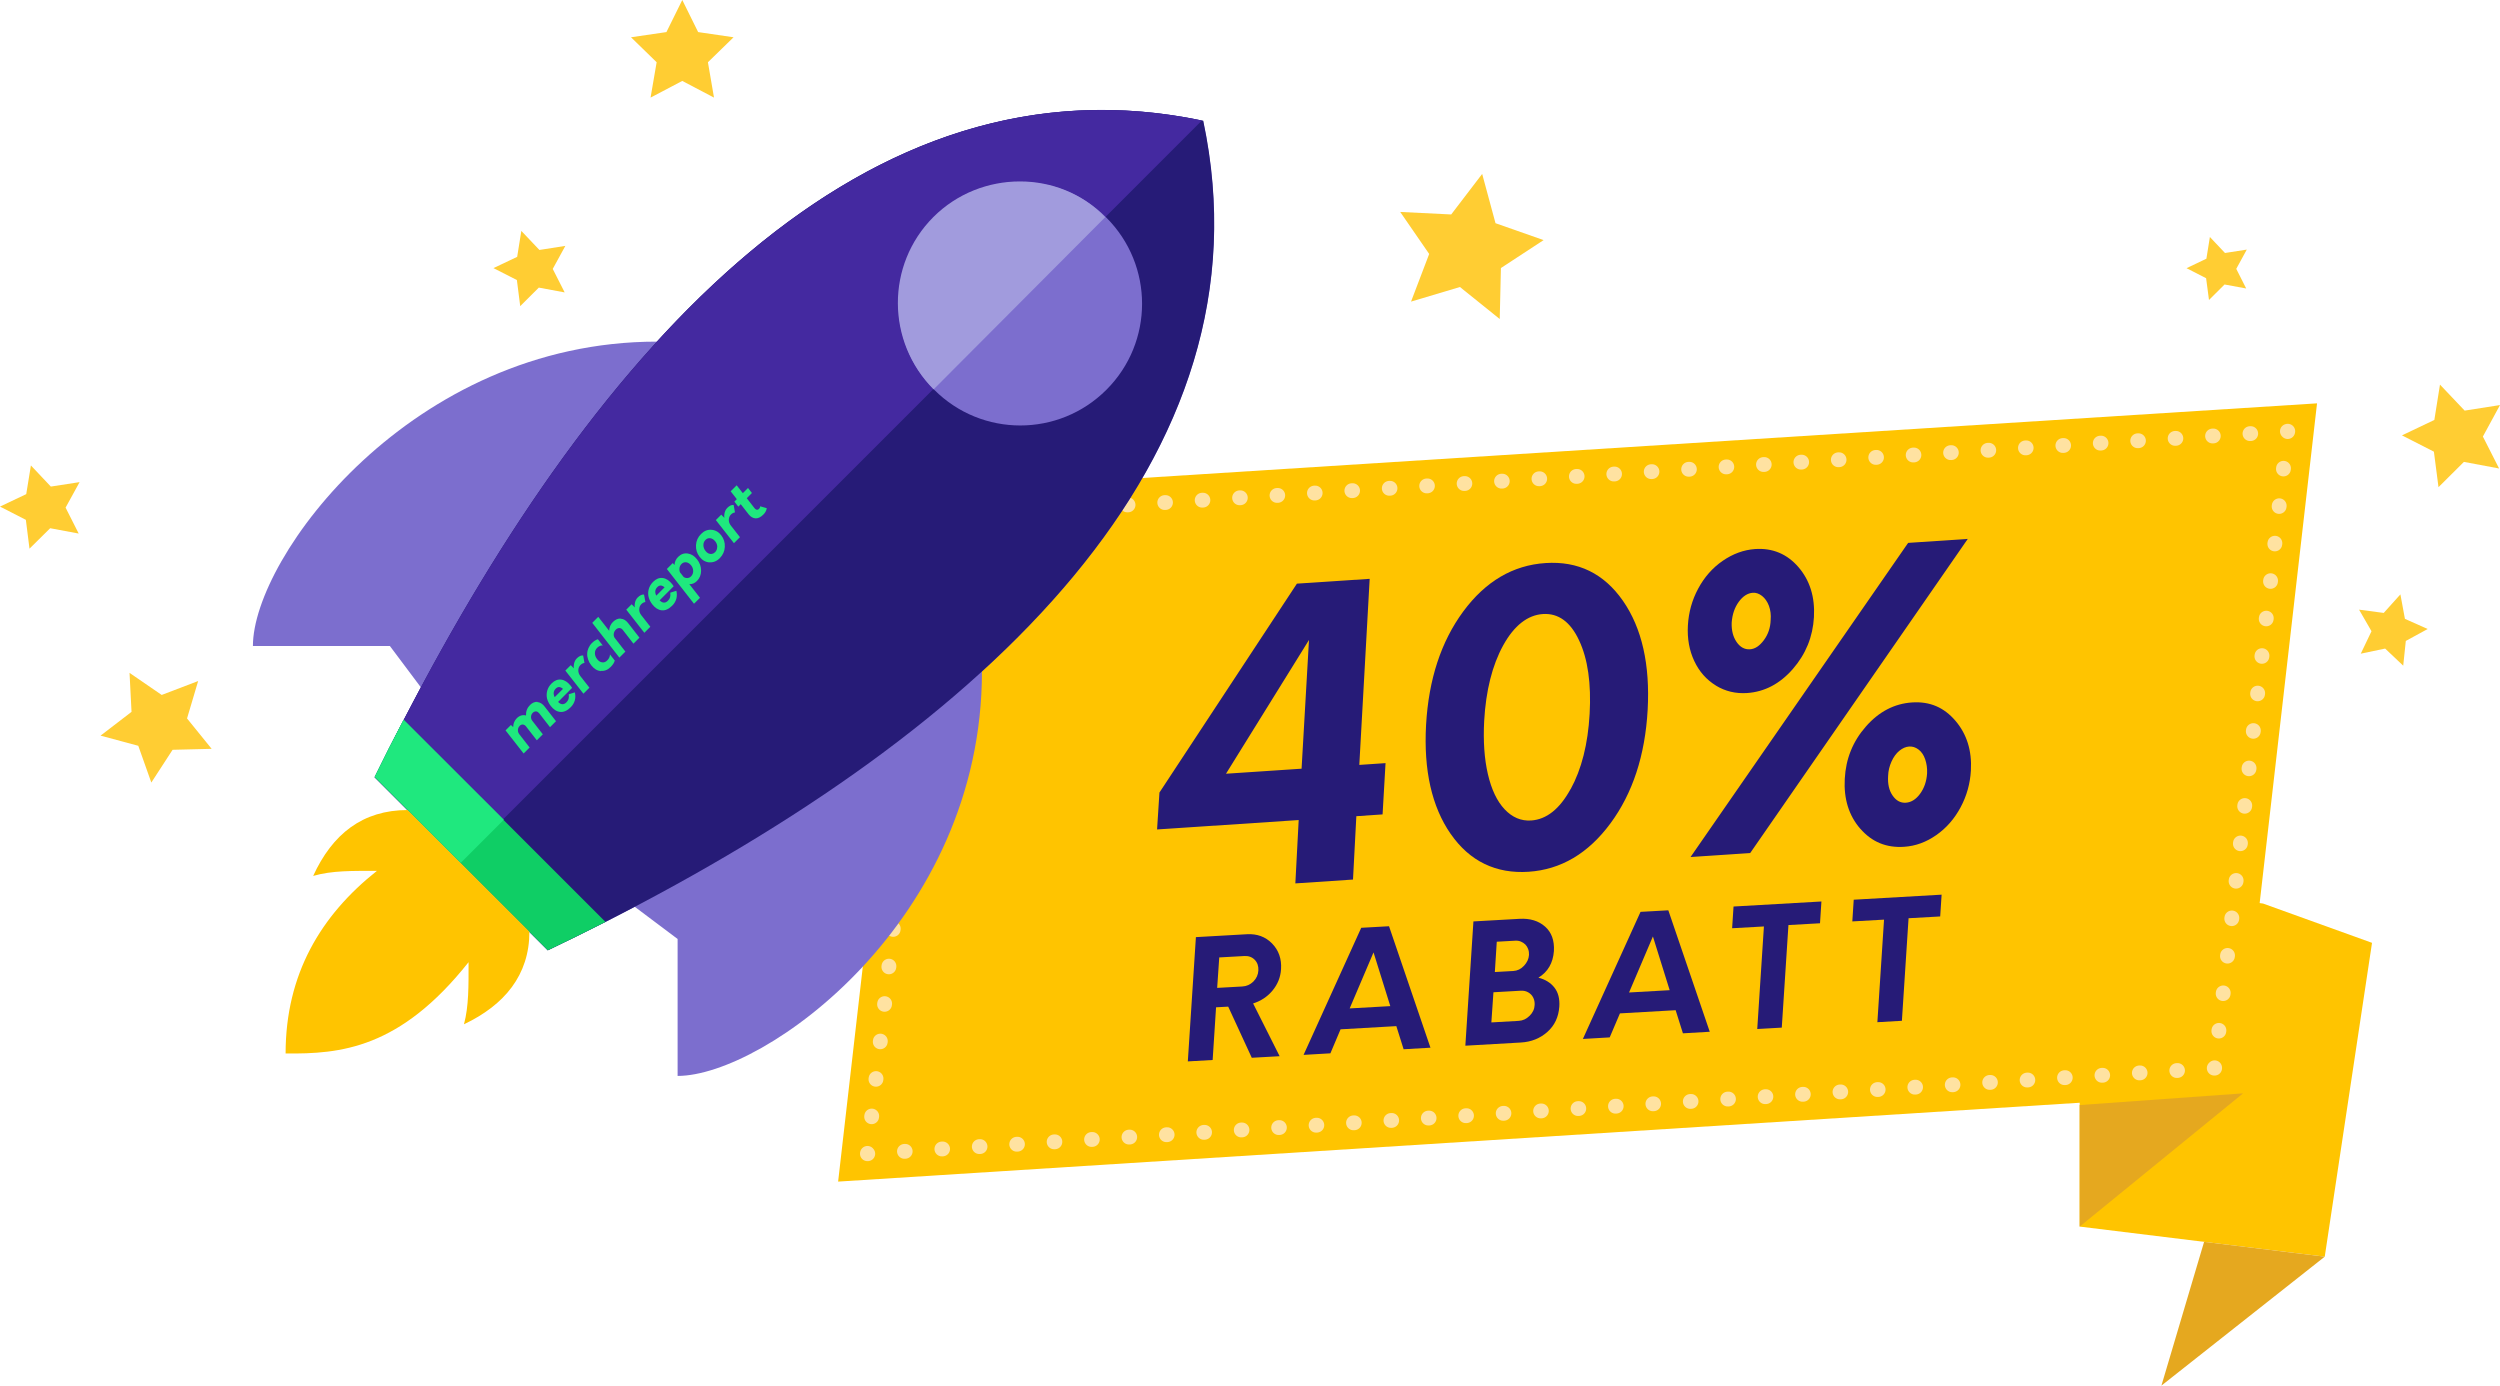
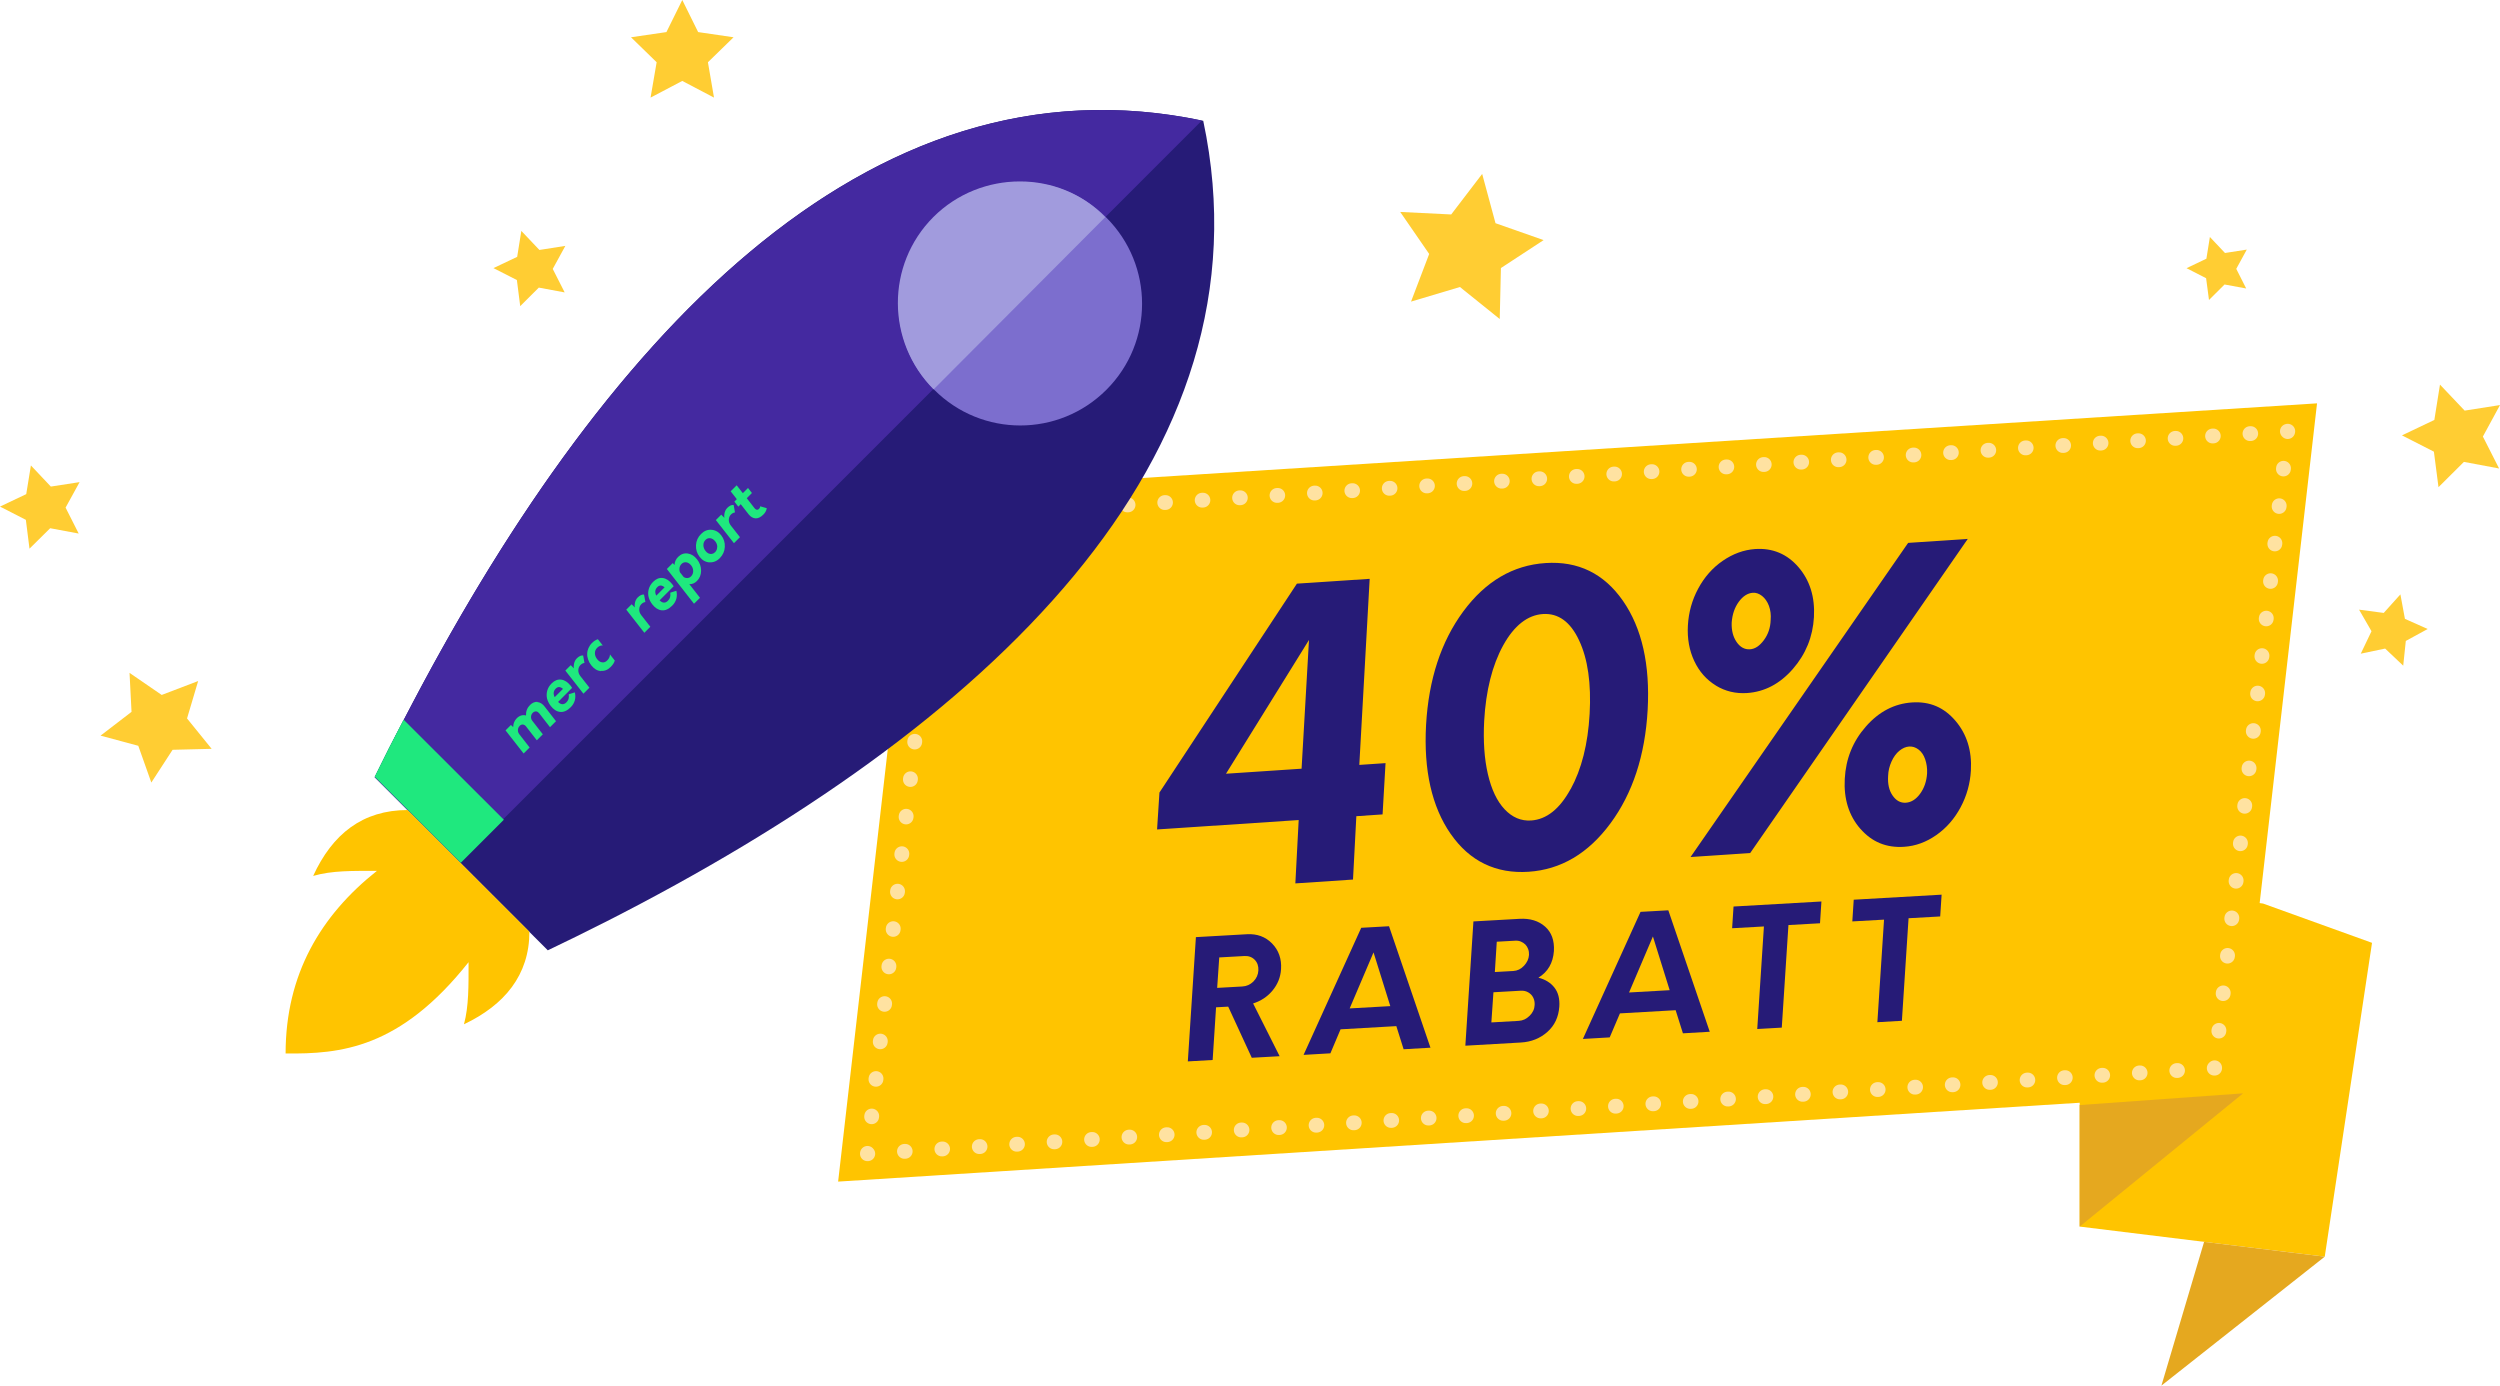
<svg xmlns="http://www.w3.org/2000/svg" id="Layer_2" data-name="Layer 2" viewBox="0 0 337.36 186.98">
  <defs>
    <style>
      .cls-1 {
        stroke-dasharray: .1 4.96;
      }

      .cls-1, .cls-2, .cls-3 {
        fill: none;
        stroke: #ffe2a1;
        stroke-linecap: round;
        stroke-linejoin: round;
        stroke-width: 2px;
      }

      .cls-4 {
        fill: #ffcd33;
      }

      .cls-5 {
        fill: #e5a81f;
      }

      .cls-3 {
        stroke-dasharray: .1 4.99;
      }

      .cls-6 {
        fill: #0fce65;
      }

      .cls-7 {
        fill: #261b77;
      }

      .cls-8 {
        fill: #a19bdd;
      }

      .cls-9 {
        fill: #ffc400;
      }

      .cls-10 {
        fill: #4429a0;
      }

      .cls-11 {
        fill: #1fe87e;
      }

      .cls-12 {
        fill: #7c6ece;
      }
    </style>
  </defs>
  <g id="Ebene_1" data-name="Ebene 1">
    <g>
      <g>
        <polygon class="cls-9" points="305.39 121.93 320.09 127.23 313.71 169.58 280.64 165.52 280.64 118.53 305.39 121.93" />
        <polygon class="cls-5" points="291.67 186.98 313.71 169.58 297.43 167.58 291.67 186.98" />
        <polygon class="cls-5" points="280.64 165.52 302.69 147.54 280.64 149.12 280.64 165.52" />
        <polygon class="cls-9" points="123.78 66.43 312.67 54.43 301.99 147.45 113.1 159.45 123.78 66.43" />
        <g>
          <path class="cls-7" d="M172.67,142.53l-3.75.21-3.18-6.9-1.64.09-.46,7.11-3.35.19,1.09-16.77,6.88-.39c1.38-.08,2.51.34,3.4,1.25.89.91,1.3,2.07,1.21,3.47-.07,1.09-.46,2.05-1.15,2.88s-1.57,1.41-2.62,1.74l3.57,7.1ZM169.14,132.45c.41-.42.64-.92.67-1.5.03-.58-.13-1.06-.49-1.43-.36-.37-.83-.54-1.39-.51l-3.4.19-.28,4.11,3.4-.19c.58-.03,1.07-.26,1.49-.67Z" />
          <path class="cls-7" d="M188.43,138.47l-7.53.43-1.37,3.24-3.62.21,7.78-17.15,3.75-.21,5.59,16.39-3.62.21-.98-3.11ZM187.61,135.76l-2.26-7.24-3.22,7.56,5.48-.31Z" />
          <path class="cls-7" d="M209.76,133.27c.51.65.73,1.51.66,2.57-.1,1.4-.63,2.54-1.61,3.41-.98.87-2.17,1.35-3.57,1.43l-7.5.43,1.09-16.77,6.22-.35c1.42-.08,2.57.27,3.45,1.05.88.78,1.27,1.88,1.19,3.3-.12,1.61-.81,2.81-2.09,3.59.93.24,1.66.69,2.17,1.35ZM206.42,137.07c.42-.42.65-.91.67-1.46.02-.36-.04-.69-.19-.99-.15-.3-.38-.54-.68-.71-.3-.17-.63-.24-1-.22l-3.69.21-.28,4.07,3.69-.21c.56-.03,1.05-.26,1.47-.69ZM206.22,128.08c-.09-.25-.22-.45-.38-.62-.17-.17-.37-.3-.61-.4-.24-.1-.5-.14-.76-.12l-2.49.14-.26,4.09,2.49-.14c.55-.03,1.03-.26,1.44-.7.41-.43.64-.92.68-1.47.01-.27-.02-.53-.11-.77Z" />
          <path class="cls-7" d="M226.13,136.32l-7.53.43-1.38,3.24-3.62.21,7.78-17.15,3.75-.21,5.59,16.39-3.62.21-.98-3.11ZM225.31,133.61l-2.26-7.24-3.22,7.56,5.48-.31Z" />
          <path class="cls-7" d="M245.6,124.59l-4.26.24-.9,13.84-3.31.19.9-13.84-4.29.24.19-2.93,11.86-.68-.19,2.93Z" />
          <path class="cls-7" d="M261.81,123.67l-4.26.24-.9,13.84-3.31.19.9-13.84-4.28.24.19-2.93,11.86-.68-.19,2.93Z" />
        </g>
        <g>
          <polyline class="cls-2" points="126.97 69.74 126.92 69.74 126.92 69.79" />
          <line class="cls-3" x1="126.35" y1="74.75" x2="117.34" y2="153.16" />
          <polyline class="cls-2" points="117.06 155.64 117.05 155.69 117.1 155.69" />
          <line class="cls-1" x1="122.05" y1="155.37" x2="296.32" y2="144.3" />
          <polyline class="cls-2" points="298.8 144.14 298.85 144.14 298.85 144.09" />
          <line class="cls-3" x1="299.42" y1="139.14" x2="308.43" y2="60.72" />
          <polyline class="cls-2" points="308.71 58.24 308.72 58.19 308.67 58.2" />
          <line class="cls-1" x1="303.72" y1="58.51" x2="129.45" y2="69.58" />
        </g>
        <g>
-           <path class="cls-12" d="M162.37,16.3c-28.29-6-52.86,6.95-73.72,29.8-33.08,0-54.52,29.1-54.52,41.07h18.48l4.18,5.58c-.78,1.46-1.56,2.94-2.33,4.42-1.34,2.53-2.64,5.11-3.91,7.71l23.36,23.36c2.61-1.25,5.23-2.53,7.78-3.83,1.33-.68,2.65-1.36,3.96-2.05l5.79,4.35v18.48c11.68,0,41.07-20.92,41.07-54.59,22.99-21,35.88-45.84,29.84-74.29Z" />
          <path class="cls-7" d="M81.7,124.41c-2.56,1.31-5.17,2.58-7.78,3.83l-23.36-23.36c1.26-2.6,2.57-5.18,3.91-7.71C80.79,46.24,116.73,6.62,162.37,16.3c9.69,45.64-29.32,82-80.66,108.11Z" />
          <path class="cls-10" d="M88.67,46.09c-11.81,12.93-22.44,29.03-31.87,46.66h0c-.08.15-1.93,3.65-2.33,4.42-1.34,2.53-2.64,5.11-3.91,7.71l11.51,11.51L162.18,16.27c-29.14-6.11-53.68,8.1-73.52,29.82Z" />
          <path class="cls-12" d="M149.3,52.6c-6.42,6.42-16.82,6.42-23.23,0-6.42-6.42-6.42-16.82,0-23.23,6.42-6.42,16.82-6.42,23.23,0,6.42,6.42,6.42,16.82,0,23.23Z" />
-           <path class="cls-6" d="M81.7,124.41c-2.56,1.31-5.17,2.58-7.78,3.83l-23.36-23.36c1.26-2.6,2.57-5.18,3.91-7.71l27.24,27.24Z" />
          <path class="cls-9" d="M71.44,125.73c0,5.85-3.37,9.9-8.83,12.49.66-2.46.62-5.22.62-8.38-9.26,11.68-17.29,12.4-24.69,12.32,0-10.68,4.74-18.63,12.32-24.64-3.26,0-6.05-.06-8.6.68,2.59-5.65,6.67-8.89,12.75-8.89l16.44,16.43Z" />
          <path class="cls-11" d="M67.99,110.62l-5.81,5.81-11.62-11.62c1.27-2.59,2.57-5.17,3.9-7.7l13.53,13.51Z" />
          <path class="cls-8" d="M149.13,29.3v.02l-23.14,23.22c-6.41-6.43-6.45-16.82-.04-23.25,6.41-6.41,17.02-6.41,23.18,0Z" />
        </g>
        <polygon class="cls-4" points="92.07 10.92 87.79 13.17 88.61 8.4 85.15 5.03 89.93 4.33 92.07 0 94.21 4.33 98.99 5.03 95.53 8.4 96.35 13.17 92.07 10.92" />
        <polygon class="cls-4" points="197.01 38.73 190.41 40.7 192.86 34.27 188.95 28.6 195.83 28.94 200.01 23.47 201.81 30.12 208.3 32.4 202.54 36.17 202.38 43.05 197.01 38.73" />
        <polygon class="cls-4" points="332.49 62.33 329.06 65.74 328.44 60.95 324.13 58.75 328.5 56.67 329.26 51.9 332.59 55.41 337.36 54.66 335.05 58.91 337.24 63.22 332.49 62.33" />
        <polygon class="cls-4" points="300.19 38.39 298.09 40.48 297.7 37.54 295.06 36.19 297.74 34.91 298.21 31.98 300.25 34.14 303.19 33.68 301.77 36.28 303.11 38.93 300.19 38.39" />
        <polygon class="cls-4" points="72.71 38.81 70.2 41.31 69.75 37.79 66.59 36.18 69.79 34.66 70.35 31.16 72.79 33.73 76.29 33.18 74.59 36.29 76.2 39.46 72.71 38.81" />
        <polygon class="cls-4" points="23.29 101.18 20.42 105.6 18.66 100.64 13.57 99.27 17.75 96.06 17.48 90.8 21.82 93.78 26.74 91.9 25.24 96.95 28.56 101.05 23.29 101.18" />
        <polygon class="cls-4" points="321.86 87.52 318.57 88.21 320.02 85.18 318.34 82.27 321.67 82.71 323.92 80.21 324.53 83.51 327.6 84.88 324.65 86.49 324.3 89.83 321.86 87.52" />
        <polygon class="cls-4" points="6.77 71.28 3.98 74.04 3.49 70.15 0 68.36 3.54 66.68 4.17 62.81 6.86 65.66 10.74 65.06 8.85 68.5 10.62 72 6.77 71.28" />
        <g>
          <path class="cls-11" d="M72.51,94.74c.36.03.68.22.97.59l1.55,1.99-.81.81-1.46-1.88c-.06-.07-.13-.13-.2-.18-.07-.04-.15-.07-.22-.07-.08,0-.15,0-.23.04-.08.03-.15.08-.22.15-.14.14-.22.32-.23.53-.01.21.05.4.18.56l1.41,1.81-.81.81-1.46-1.88c-.12-.15-.26-.23-.42-.25-.16-.01-.31.05-.44.19-.1.1-.16.21-.2.34s-.04.26-.02.4c.02.13.08.25.16.36l1.41,1.81-.81.81-2.44-3.12.73-.73.3.29c0-.47.17-.87.48-1.19.19-.19.39-.32.61-.38.22-.06.43-.06.64,0-.02-.56.16-1.03.54-1.41.31-.31.65-.45,1.01-.43Z" />
          <path class="cls-11" d="M77.2,92.83l-1.89,1.89c.39.4.77.41,1.13.05.14-.14.23-.29.28-.45.05-.16.06-.37.03-.63l.82-.26c.09.36.09.72,0,1.07-.1.35-.28.67-.56.94-.47.47-.95.68-1.42.63-.48-.05-.9-.33-1.28-.82-.24-.31-.4-.64-.49-.99-.08-.35-.07-.71.03-1.07.1-.36.3-.68.59-.97.4-.4.83-.57,1.29-.51s.89.34,1.28.83c.07.09.13.18.19.28ZM74.85,94.08l1.12-1.12c-.36-.32-.69-.33-.99-.02s-.35.69-.13,1.14Z" />
          <path class="cls-11" d="M78.25,88.53c.14-.06.28-.09.44-.08l.18,1.01c-.19.02-.38.12-.55.29s-.27.4-.28.69c-.01.28.08.55.28.8l1.22,1.56-.81.81-2.44-3.12.73-.73.42.43c-.03-.17-.03-.34,0-.5.02-.16.06-.31.13-.46.06-.14.15-.27.26-.38.16-.16.3-.26.44-.32Z" />
          <path class="cls-11" d="M81.07,90.57c-.49-.06-.91-.32-1.29-.8-.18-.23-.32-.48-.41-.75-.09-.26-.14-.53-.13-.79,0-.26.06-.52.17-.77s.26-.48.46-.68c.27-.27.54-.44.81-.52l.66.84c-.12-.01-.25,0-.38.06-.14.06-.26.14-.37.25-.21.21-.32.46-.31.74,0,.28.1.55.3.8.19.25.42.4.67.43.25.04.48-.05.69-.26.24-.24.37-.51.37-.81l.65.83c-.08.29-.26.57-.55.86-.41.41-.86.58-1.34.53Z" />
-           <path class="cls-11" d="M83.76,83.49c.37.02.7.21.99.58l1.54,1.98-.81.81-1.45-1.87c-.13-.16-.28-.23-.45-.24-.17,0-.34.07-.49.23s-.25.35-.27.57c-.02.22.03.41.16.57l1.41,1.81-.81.81-3.66-4.69.81-.81,1.47,1.88c.02-.47.19-.87.51-1.19s.68-.48,1.05-.46Z" />
          <path class="cls-11" d="M86.47,80.31c.14-.06.28-.09.44-.08l.18,1.01c-.19.02-.38.12-.55.29s-.27.4-.28.69c-.01.28.08.55.28.8l1.22,1.56-.81.81-2.44-3.12.73-.73.42.43c-.03-.17-.03-.34,0-.5.02-.16.06-.31.13-.46.06-.14.15-.27.26-.38.16-.16.3-.26.44-.32Z" />
          <path class="cls-11" d="M90.9,79.12l-1.89,1.89c.39.4.77.41,1.13.05.14-.14.23-.29.28-.45.05-.16.06-.37.03-.63l.82-.26c.09.36.09.72,0,1.07-.1.35-.28.67-.56.94-.47.47-.95.68-1.42.63s-.9-.33-1.28-.82c-.24-.31-.4-.64-.49-.99-.08-.35-.07-.71.03-1.07.1-.36.3-.68.59-.97.4-.4.83-.57,1.29-.51s.89.34,1.28.83c.07.09.13.18.19.28ZM88.56,80.38l1.12-1.12c-.36-.32-.69-.33-.99-.02s-.35.69-.13,1.14Z" />
          <path class="cls-11" d="M92.8,74.69c.48.07.91.33,1.27.8.36.46.54.97.54,1.52,0,.55-.19,1.02-.56,1.39-.3.3-.65.45-1.03.43l1.44,1.84-.81.8-3.66-4.69.8-.8.22.27c.03-.43.2-.8.5-1.1.37-.37.8-.53,1.29-.46ZM93.54,77.06c0-.28-.09-.54-.28-.77s-.4-.37-.64-.41c-.25-.04-.47.04-.66.23-.09.09-.16.19-.21.32-.05.12-.07.25-.07.39,0,.14.02.27.07.4l.51.65c.11.07.23.11.34.13s.23,0,.35-.03.21-.1.3-.19c.19-.19.29-.43.29-.71Z" />
          <path class="cls-11" d="M95.72,75.89c-.52-.04-.96-.29-1.31-.75-.36-.46-.52-.98-.49-1.57.03-.59.26-1.09.68-1.51s.88-.61,1.4-.57c.52.04.96.28,1.32.74.36.46.52.98.49,1.57-.03.59-.26,1.09-.67,1.51s-.89.61-1.41.57ZM96.79,73.81c0-.28-.09-.54-.28-.77s-.4-.37-.65-.41c-.25-.04-.47.04-.66.23s-.29.43-.28.71c0,.28.1.54.28.77.12.16.25.27.4.34.15.07.3.09.46.07.16-.03.3-.1.43-.23.19-.19.29-.43.29-.71Z" />
          <path class="cls-11" d="M98.56,68.22c.14-.06.28-.09.44-.08l.18,1.01c-.19.02-.38.12-.55.29s-.27.4-.28.69c-.01.28.08.55.28.8l1.22,1.56-.81.81-2.44-3.12.73-.73.42.43c-.03-.17-.03-.34,0-.5.02-.16.06-.31.13-.46.06-.14.15-.27.26-.38.16-.16.3-.26.44-.32Z" />
          <path class="cls-11" d="M103.47,68.57c-.04.31-.19.6-.45.86-.37.37-.72.54-1.07.52-.35-.02-.66-.21-.94-.56l-1.05-1.35-.33.33-.53-.68.33-.33-.83-1.06.81-.81.83,1.06.7-.7.53.68-.7.7,1.06,1.36c.1.12.2.19.3.2.1.01.2-.02.29-.11.1-.1.16-.22.16-.36l.9.26Z" />
        </g>
      </g>
      <g>
        <path class="cls-7" d="M186.57,109.9l-3.54.24-.45,8.55-7.78.52.45-8.55-19.11,1.27.32-4.98,18.55-28.19,9.82-.65-1.4,25.11,3.54-.24-.4,6.93ZM175.64,103.73l1-17.37-11.2,18.05,10.2-.68Z" />
        <path class="cls-7" d="M195.77,112.55c-2.56-3.69-3.67-8.61-3.33-14.74.35-6.13,2.02-11.23,5.02-15.3,3-4.06,6.7-6.24,11.1-6.53s7.88,1.41,10.45,5.1c2.56,3.69,3.67,8.61,3.33,14.74-.35,6.13-2.02,11.23-5.02,15.29s-6.68,6.24-11.05,6.53-7.94-1.4-10.5-5.1ZM211.95,106.49c1.47-2.68,2.33-6.07,2.56-10.14.23-4.11-.24-7.43-1.42-9.93-1.17-2.51-2.8-3.69-4.87-3.56s-3.9,1.55-5.38,4.24c-1.47,2.68-2.33,6.08-2.56,10.2-.14,2.7.02,5.09.5,7.16.48,2.07,1.23,3.66,2.26,4.75s2.22,1.6,3.58,1.51c2.07-.14,3.85-1.55,5.32-4.24Z" />
        <path class="cls-7" d="M257.49,73.26l8.05-.54-29.36,42.39-8.05.54,29.36-42.39ZM231.55,92.51c-1.27-.78-2.25-1.88-2.92-3.31-.67-1.43-.96-3.03-.86-4.8s.56-3.43,1.39-4.97c.83-1.55,1.93-2.8,3.31-3.75s2.83-1.48,4.37-1.59c2.36-.16,4.31.66,5.85,2.44,1.54,1.79,2.24,4.03,2.09,6.74-.15,2.67-1.1,5-2.85,7.01-1.75,2-3.81,3.08-6.17,3.24-1.54.1-2.94-.23-4.22-1.01ZM238.02,86.39c.58-.78.89-1.69.92-2.73.06-.69-.02-1.32-.23-1.9-.22-.58-.53-1.02-.93-1.34-.4-.31-.81-.46-1.24-.43-.71.05-1.35.46-1.91,1.23-.56.77-.87,1.7-.95,2.79-.04,1.04.18,1.92.66,2.62.48.7,1.08,1.03,1.79.99s1.31-.46,1.89-1.23ZM251.03,111.83c-1.54-1.78-2.24-4.03-2.09-6.73.14-2.71,1.09-5.06,2.85-7.06,1.75-2,3.83-3.09,6.23-3.25s4.31.67,5.85,2.47c1.54,1.8,2.24,4.04,2.09,6.71-.1,1.77-.56,3.42-1.39,4.97-.83,1.55-1.92,2.8-3.28,3.75-1.36.95-2.8,1.48-4.34,1.58-2.4.16-4.36-.65-5.91-2.44ZM259.1,107.12c.56-.76.88-1.68.95-2.76.03-.69-.06-1.32-.26-1.9-.2-.58-.5-1.02-.9-1.32-.4-.3-.82-.43-1.27-.4s-.88.22-1.31.57-.78.83-1.06,1.45-.44,1.26-.46,1.95c-.07,1.08.13,1.97.61,2.65.48.69,1.07,1.01,1.79.96s1.36-.45,1.92-1.21Z" />
      </g>
    </g>
  </g>
</svg>